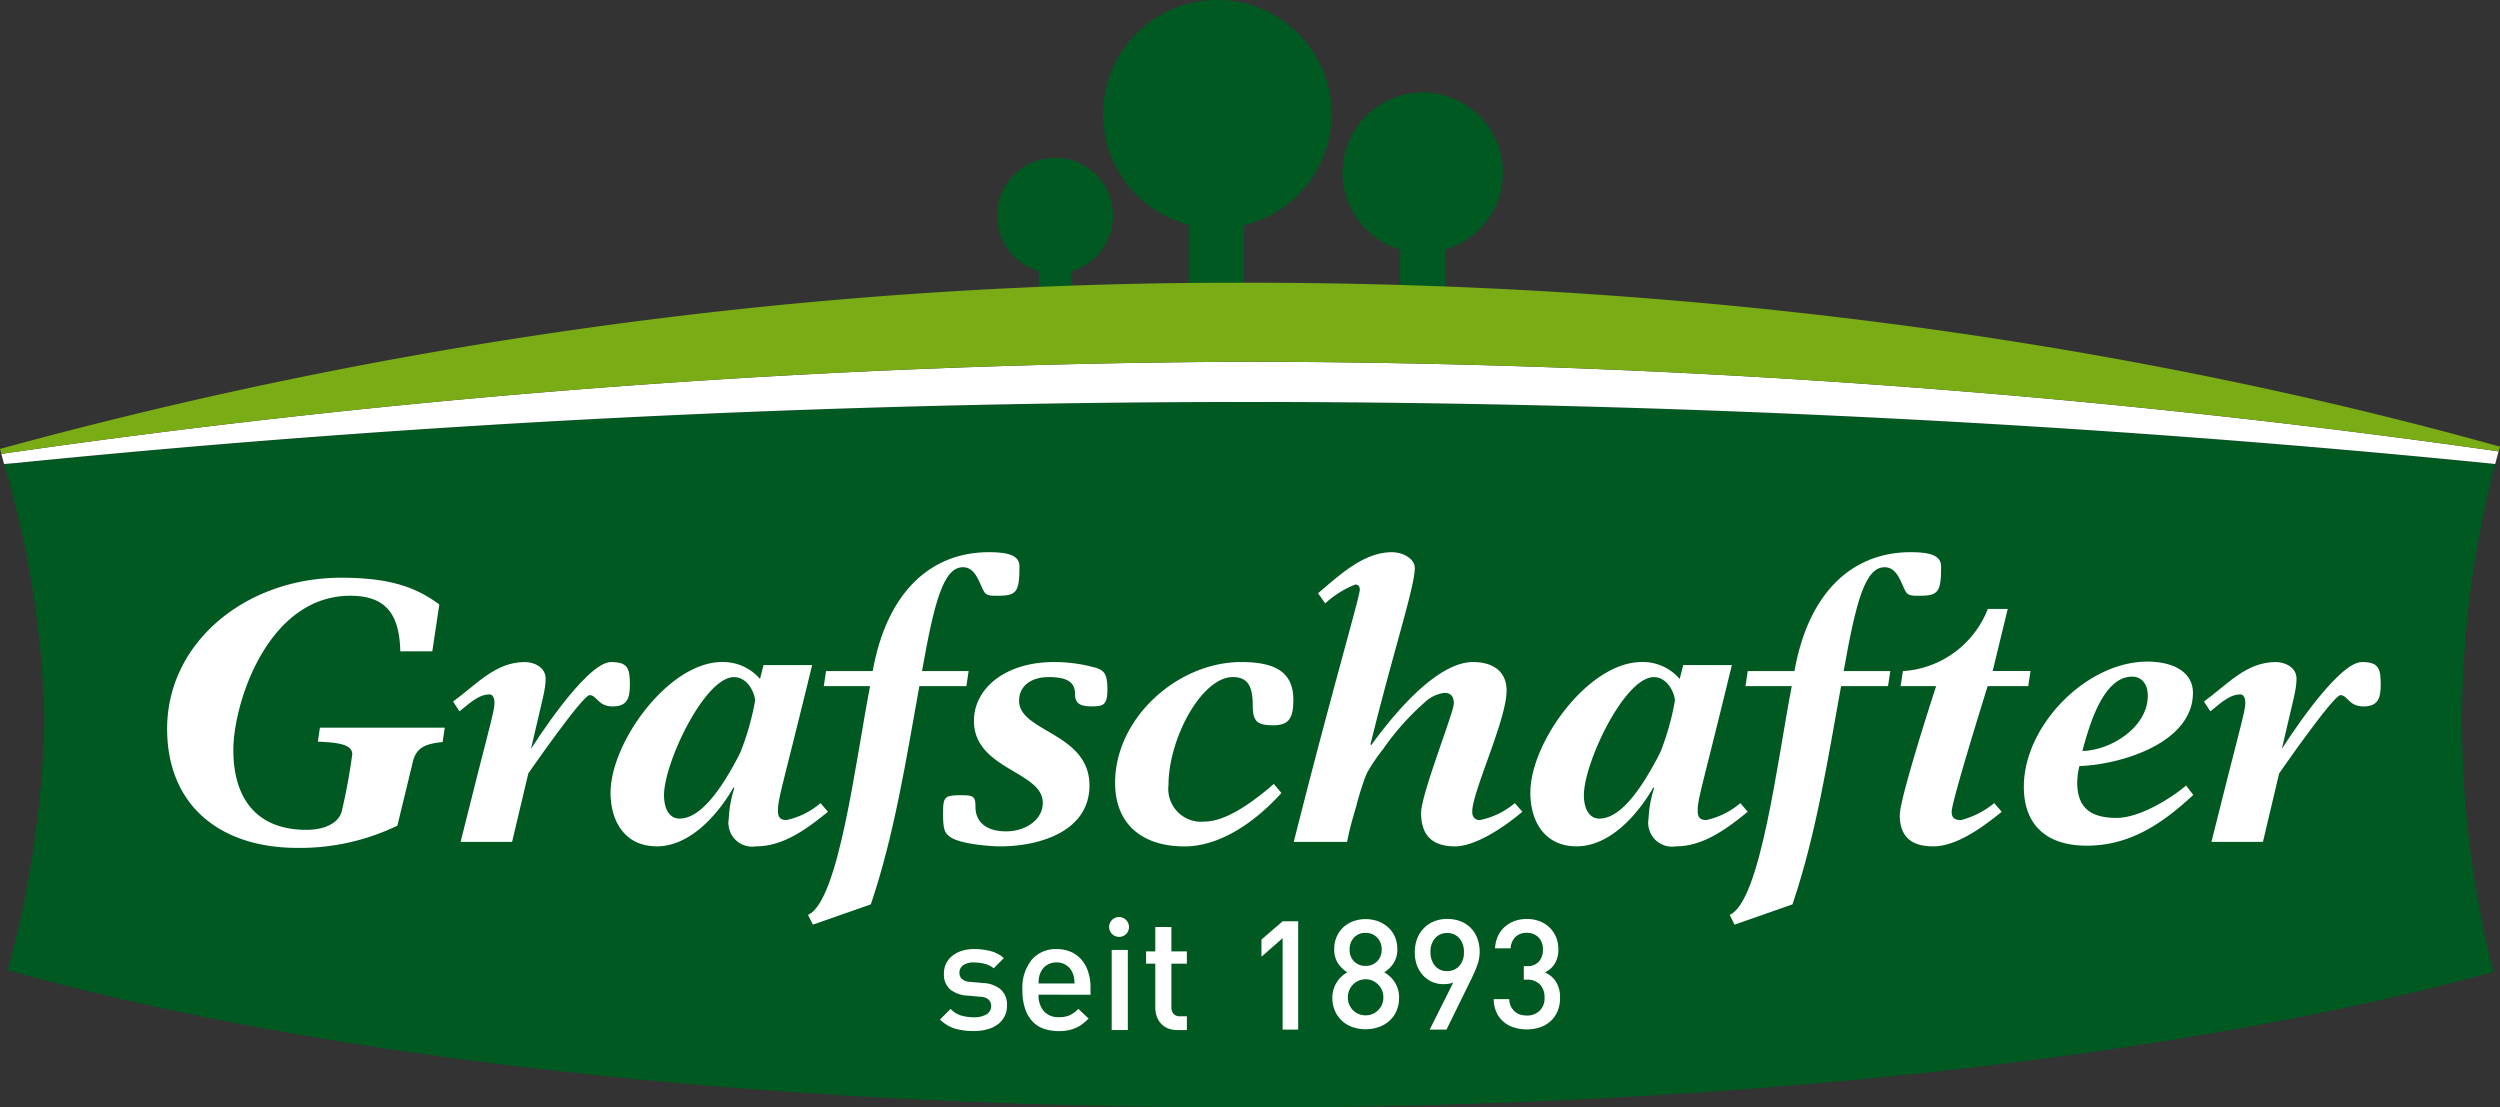
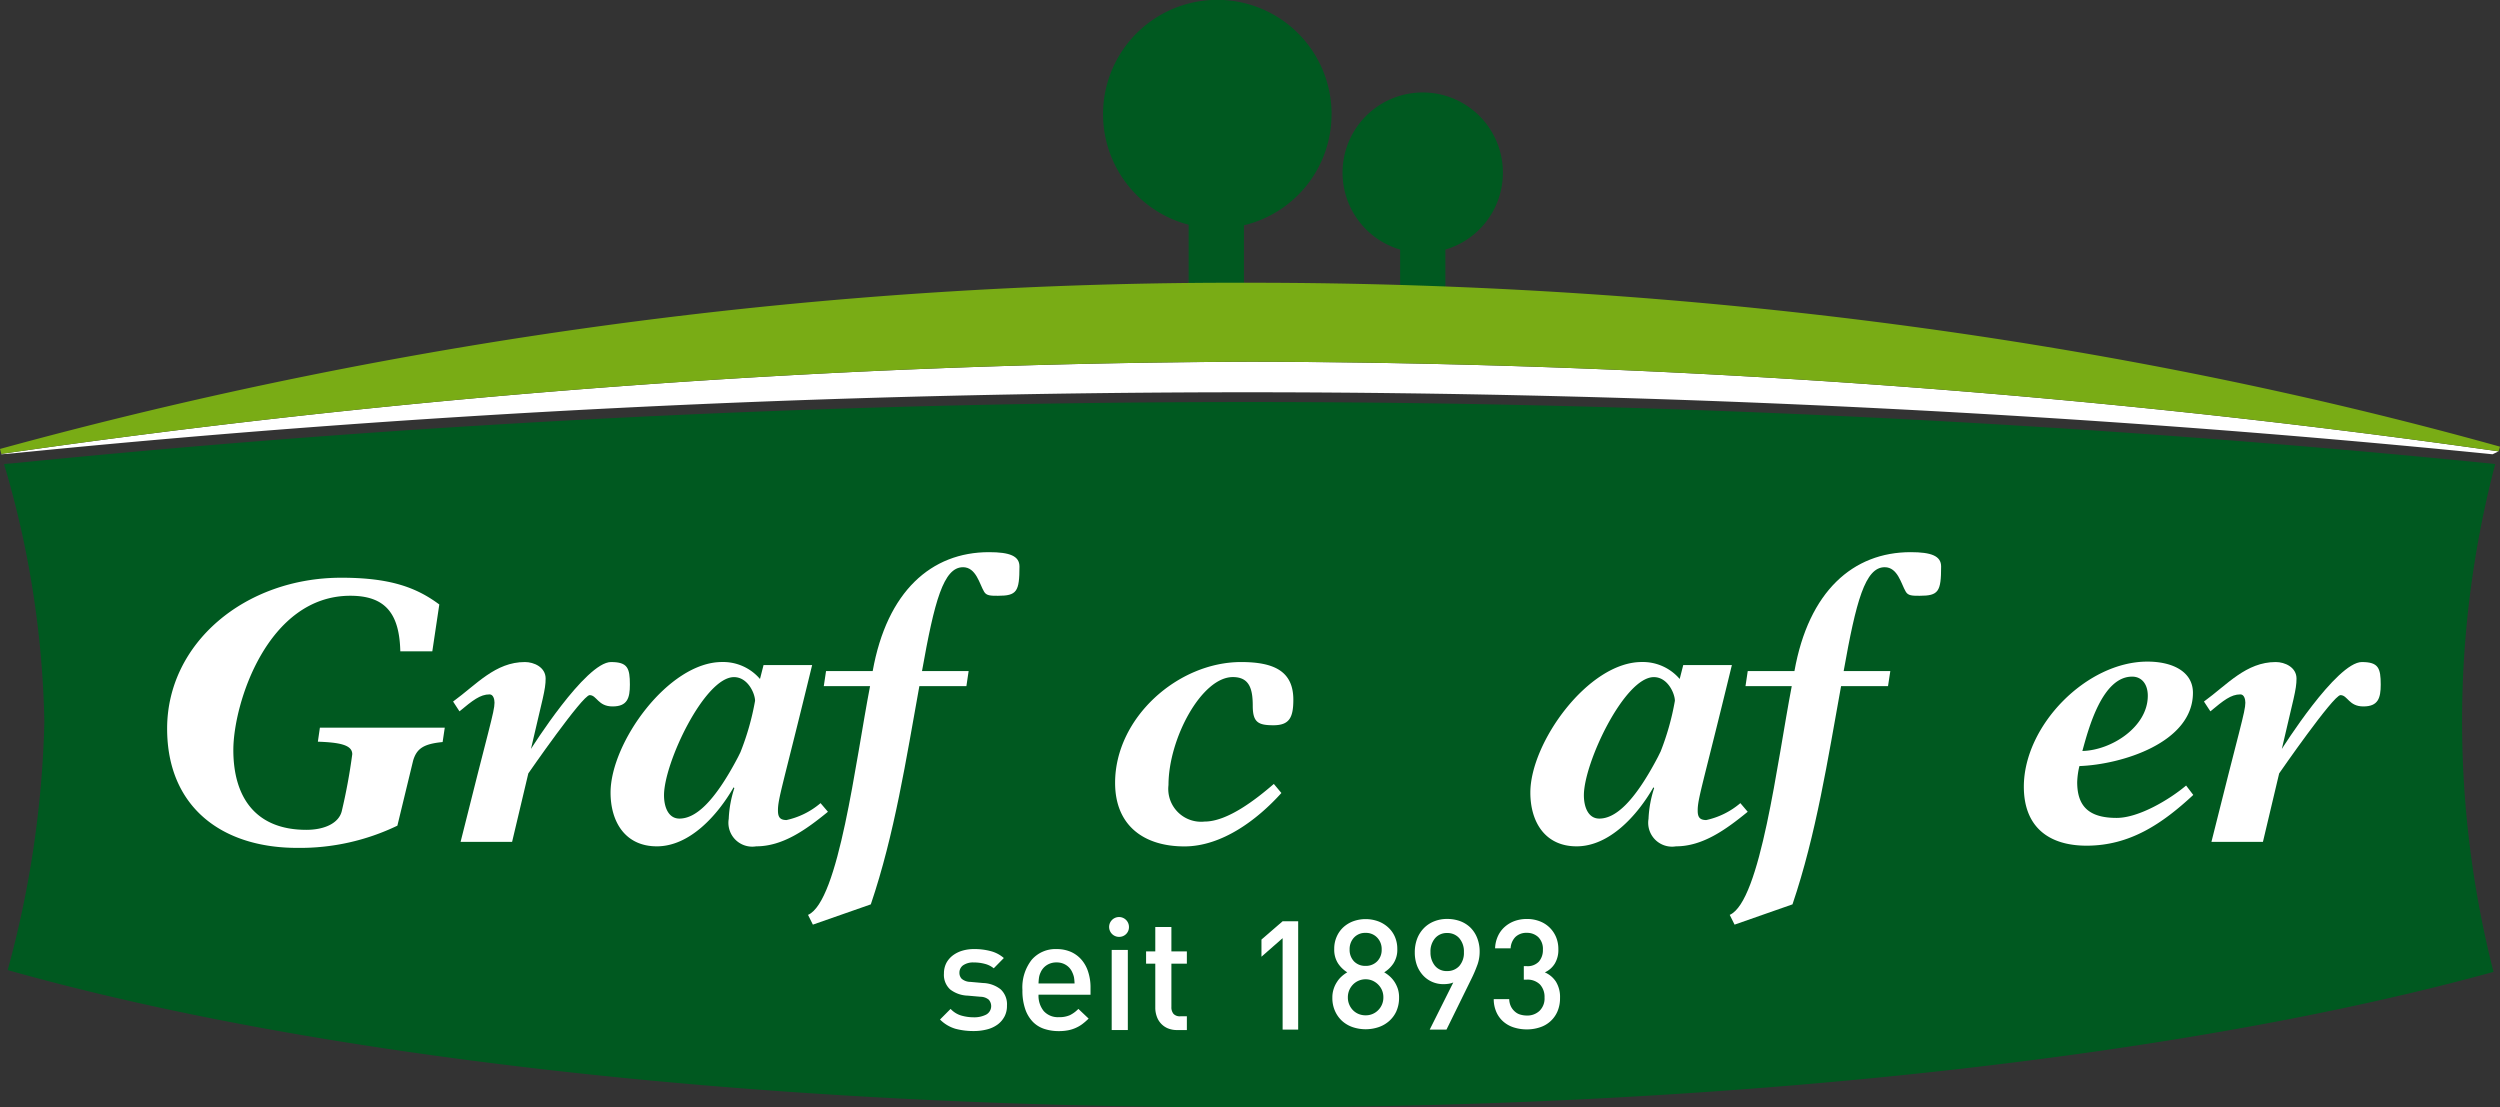
<svg xmlns="http://www.w3.org/2000/svg" viewBox="0 0 206.384 91.42" height="91.42" width="206.384">
  <rect x="0" y="0" width="206.384" height="91.42" fill="#333333" stroke="none" />
  <g transform="translate(-65.55 -12.269)" data-name="Gruppe 121" id="Gruppe_121">
    <g transform="translate(147.865 12.269)" data-name="Gruppe 120" id="Gruppe_120">
      <path fill="#005920" transform="translate(-623.411 -12.269)" d="M651.023,21.7a9.433,9.433,0,1,0-11.8,9.122v9.531h4.565V30.867a9.425,9.425,0,0,0,7.232-9.164" data-name="Pfad 94" id="Pfad_94" />
      <path fill="#005920" transform="translate(-726.661 -52.143)" d="M768.416,66.4a6.619,6.619,0,1,0-8.484,6.346v4.48h3.735v-4.48a6.614,6.614,0,0,0,4.749-6.346" data-name="Pfad 95" id="Pfad_95" />
-       <path fill="#005920" transform="translate(-577.736 -80.384)" d="M587.3,98.208a4.78,4.78,0,1,0-6.128,4.563v3.579h2.7v-3.579a4.762,4.762,0,0,0,3.432-4.563" data-name="Pfad 96" id="Pfad_96" />
    </g>
    <path fill="#005920" transform="translate(-1.762 -173.317)" d="M273.3,223.89c-32.713-3.286-67.855-5.116-102.792-5.116s-69.16,1.751-101.872,5.035l-.981.083a1.613,1.613,0,0,0,.1.376,79.639,79.639,0,0,1,3.219,20.92,84.721,84.721,0,0,1-3.029,20.48c24.888,7.027,61.388,11.337,102.561,11.337,40.59,0,77.787-4.332,102.654-11.186a83.768,83.768,0,0,1,.06-41.611c.03-.089.078-.32.078-.32" data-name="Pfad 97" id="Pfad_97" />
-     <path fill="#fff" transform="translate(-0.501 -155.947)" d="M272.321,205.48a739.215,739.215,0,0,0-103.078-7.4A739.1,739.1,0,0,0,66.16,205.687s-.035-.124.01.034c.082.308.21.772.22.8l.984-.083c32.712-3.286,66.936-5.038,101.87-5.038s70.079,1.83,102.794,5.118Z" data-name="Pfad 98" id="Pfad_98" />
+     <path fill="#fff" transform="translate(-0.501 -155.947)" d="M272.321,205.48a739.215,739.215,0,0,0-103.078-7.4A739.1,739.1,0,0,0,66.16,205.687s-.035-.124.01.034l.984-.083c32.712-3.286,66.936-5.038,101.87-5.038s70.079,1.83,102.794,5.118Z" data-name="Pfad 98" id="Pfad_98" />
    <path fill="#79ac15" transform="translate(0 -121.903)" d="M168.742,164.033a739.61,739.61,0,0,1,103.078,7.4l.114-.388c-31.51-8.791-66.558-13.531-103.192-13.531A386.176,386.176,0,0,0,65.55,171.234l.109.41a738.726,738.726,0,0,1,103.083-7.611" data-name="Pfad 99" id="Pfad_99" />
-     <path fill="#fff" transform="translate(-406.57 -285.415)" d="M562.428,352.772a12.479,12.479,0,0,0-3.291-.434c-4.1,0-6.615,2.235-6.615,4.847,0,4.035,5.684,4.159,5.684,6.768,0,1.458-1.49,2.362-3.012,2.362-1.711,0-2.548-.806-2.548-2.051,0-.837-.156-.932-1.182-.932-1.365,0-1.491.124-1.491,1.493,0,1.337.126,1.614.59,1.955.779.562,3.169.774,4.13.774,3.2,0,7.366-1.208,7.366-5.031,0-4.347-5.81-4.409-5.81-6.987,0-1.151.9-1.956,2.452-1.956,1.616,0,2.167.493,2.167,1.394,0,.742.345,1.024,1.4,1.024.992,0,1.271-.156,1.271-1.43,0-1.365-.334-1.58-1.111-1.8" data-name="Pfad 100" id="Pfad_100" />
    <path fill="#fff" transform="translate(-480.716 -285.407)" d="M652.047,363.137l-.622-.745c-1.4,1.21-3.789,3.107-5.713,3.107a2.71,2.71,0,0,1-2.983-3.014c0-3.822,2.733-8.914,5.312-8.914,1.365,0,1.644.967,1.644,2.362,0,1.369.436,1.615,1.706,1.615,1.306,0,1.645-.621,1.645-2.109,0-2.364-1.611-3.109-4.314-3.109-5.216,0-10.4,4.6-10.4,9.97,0,3.572,2.424,5.25,5.717,5.25,3.107,0,6.026-2.206,8.011-4.41" data-name="Pfad 101" id="Pfad_101" />
    <path fill="#fff" transform="translate(-745.709 -238.043)" d="M966.846,297.137c1.087,0,1.366,1.4,1.74,2.019.19.34.558.34,1.148.34,1.556,0,1.771-.34,1.771-2.419,0-.869-.806-1.182-2.514-1.182-4.752,0-8.419,3.227-9.594,9.814h-3.856l-.184,1.243h3.818c-1.207,6.273-2.578,17.765-5.121,18.886l.4.806,4.781-1.674c1.959-5.778,2.919-11.992,4.012-18.017h3.875l.19-1.243H963.46c1.027-5.776,1.775-8.572,3.386-8.572" data-name="Pfad 102" id="Pfad_102" />
-     <path fill="#fff" transform="translate(-819.021 -262.528)" d="M1052.01,331.441l.189-1.253h-3.125l1.242-5.12h-1.645a8.065,8.065,0,0,1-7.007,5.131l-.191,1.242h2.931c-.281.869-3,9.253-3,10.649,0,1.835,1.022,2.578,2.762,2.578,1.988,0,4.191-1.675,5.655-2.854l-.62-.717a7.2,7.2,0,0,1-2.736,1.4c-.5,0-.777-.157-.777-.682,0-.872,2.689-9.448,2.968-10.375Z" data-name="Pfad 103" id="Pfad_103" />
-     <path fill="#fff" transform="translate(-557.793 -238.048)" d="M745.541,318.013a.58.58,0,0,1-.65-.555c-.186-1.418,2.827-7.64,2.827-10.13,0-1.675-1.242-2.357-2.763-2.357-3.107,0-6.772,4.6-8.414,6.863l-.064-.063c1.922-7.794,3.662-13.013,3.662-14.567,0-.745-.932-1.3-1.9-1.3-2.359,0-4.381,1.956-6.085,3.386l.59.839a8.02,8.02,0,0,1,2.485-1.556c.245,0,.37.157.37.435,0,.558-2.4,8.693-5.45,20.806.085,0,.179,0,.265,0h4.133c.2-1,.445-1.894.743-2.878a24.735,24.735,0,0,1,.782-2.533c.061-.133.119-.27.192-.4a15.068,15.068,0,0,1,1.261-1.847,21.2,21.2,0,0,1,3.381-3.81,2.934,2.934,0,0,1,1.677-.831c.592,0,.778.374.778.872,0,.746-2.7,7.485-2.7,9.038,0,1.771.839,2.762,2.793,2.762,1.775,0,4.223-1.718,5.565-2.857l-.62-.712a6.532,6.532,0,0,1-2.862,1.394" data-name="Pfad 104" id="Pfad_104" />
    <path fill="#fff" transform="translate(-195.325 -285.41)" d="M311.323,352.332c-2.111,0-6.615,7.175-6.615,7.175.963-4.191,1.211-4.876,1.211-5.811s-.961-1.363-1.709-1.363c-2.449,0-4.006,1.864-5.931,3.26l.527.81c1.089-.9,1.709-1.4,2.485-1.4.31,0,.408.405.408.688,0,.742-.5,2.235-2.8,11.486h4.252l1.339-5.65s4.47-6.463,5.063-6.463.682.934,1.895.934,1.427-.682,1.427-1.8c0-1.366-.188-1.864-1.553-1.864" data-name="Pfad 105" id="Pfad_105" />
    <path fill="#fff" transform="translate(-659.751 -285.415)" d="M866.143,365.383c-.457-.012-.683-.175-.69-.733-.017-1.017.348-1.876,2.821-12.063h-4.015l-.293,1.149a4.005,4.005,0,0,0-3.136-1.4c-4.407,0-9.193,6.647-9.193,10.778,0,2.422,1.212,4.438,3.818,4.438,2.707,0,5.008-2.543,6.342-4.873l.06.064a9.4,9.4,0,0,0-.465,2.545,1.969,1.969,0,0,0,2.267,2.264c2.206,0,4.118-1.38,5.922-2.853l-.607-.714a6.436,6.436,0,0,1-2.829,1.4m-3.774-5.621-.2.405c-2.019,3.854-3.572,5.092-4.843,5.092-.9,0-1.272-.932-1.272-1.927,0-2.669,3.351-9.751,5.776-9.751,1.151,0,1.737,1.367,1.737,1.956a21.374,21.374,0,0,1-1.194,4.225" data-name="Pfad 106" id="Pfad_106" />
    <path fill="#fff" transform="translate(-348.361 -238.043)" d="M493.41,297.137c1.084,0,1.366,1.4,1.74,2.019.188.34.558.34,1.148.34,1.553,0,1.773-.34,1.773-2.419,0-.869-.808-1.182-2.516-1.182-4.754,0-8.419,3.227-9.6,9.814h-3.851l-.186,1.243h3.82c-1.212,6.273-2.58,17.765-5.121,18.886l.4.806,4.783-1.674c1.959-5.778,2.919-11.992,4.008-18.017h3.883l.184-1.243h-3.849c1.027-5.776,1.775-8.572,3.386-8.572" data-name="Pfad 107" id="Pfad_107" />
    <path fill="#fff" transform="translate(-263.233 -285.415)" d="M393.7,365.383c-.459-.012-.682-.175-.693-.733-.019-1.017.345-1.876,2.821-12.063h-4.012l-.293,1.149a4.005,4.005,0,0,0-3.136-1.4c-4.409,0-9.2,6.647-9.2,10.778,0,2.422,1.214,4.438,3.822,4.438,2.7,0,5-2.543,6.338-4.873l.06.064a9.4,9.4,0,0,0-.465,2.545,1.968,1.968,0,0,0,2.264,2.264c2.209,0,4.121-1.38,5.926-2.853l-.61-.714a6.43,6.43,0,0,1-2.827,1.4m-3.777-5.621-.2.405c-2.019,3.854-3.572,5.092-4.846,5.092-.9,0-1.272-.932-1.272-1.927,0-2.669,3.353-9.751,5.776-9.751,1.151,0,1.74,1.367,1.74,1.956a21.579,21.579,0,0,1-1.2,4.225" data-name="Pfad 108" id="Pfad_108" />
    <path fill="#fff" transform="translate(-72.053 -249.067)" d="M164.011,321.407l-.167,1.158c1.864.063,2.839.286,2.839,1.034a46.98,46.98,0,0,1-.871,4.72c-.248.963-1.4,1.523-2.921,1.523-4.225,0-6.025-2.735-6.025-6.587s2.827-12.737,9.659-12.737c2.919,0,4.053,1.5,4.125,4.59h2.641l.578-3.87c-1.925-1.432-4.111-2.209-8.09-2.209-7.95,0-14.379,5.4-14.379,12.458,0,6.428,4.47,9.845,10.747,9.845a18.526,18.526,0,0,0,8.261-1.834l1.3-5.371c.3-1.01.881-1.379,2.435-1.532l.177-1.189Z" data-name="Pfad 109" id="Pfad_109" />
    <path fill="#fff" transform="translate(-950.155 -285.41)" d="M1210.694,352.332c-2.109,0-6.615,7.175-6.615,7.175.963-4.191,1.211-4.876,1.211-5.811s-.963-1.363-1.711-1.363c-2.449,0-4.007,1.864-5.929,3.26l.529.81c1.087-.9,1.7-1.4,2.48-1.4.31,0,.408.405.408.688,0,.742-.5,2.235-2.8,11.486h4.252l1.339-5.65s4.47-6.463,5.063-6.463.682.934,1.892.934,1.43-.682,1.43-1.8c0-1.366-.188-1.864-1.553-1.864" data-name="Pfad 110" id="Pfad_110" />
    <path fill="#fff" transform="translate(-872.504 -285.224)" d="M1118.525,362.341c-1.364,1.151-3.9,2.673-5.736,2.673-2.262,0-3.255-.932-3.255-2.949a6.387,6.387,0,0,1,.183-1.33c3.477-.126,9.372-1.924,9.372-6.05,0-1.706-1.617-2.574-3.76-2.574-5.019,0-10.2,5.271-10.2,10.328,0,3.317,2.05,4.868,5.181,4.868,3.594,0,6.264-1.83,8.807-4.189Zm-4.4-8.989c.743.029,1.237.619,1.237,1.58,0,2.573-3.006,4.5-5.4,4.558.5-1.83,1.646-6.2,4.158-6.138" data-name="Pfad 111" id="Pfad_111" />
    <path fill="#fff" transform="translate(-478.498 -395.342)" d="M636.459,484.953a.819.819,0,1,1,.789-.818.8.8,0,0,1-.789.818" data-name="Pfad 112" id="Pfad_112" />
    <path fill="#fff" transform="translate(-405.244 -409.143)" d="M553.713,505.337a1.923,1.923,0,0,1-.572.66,2.521,2.521,0,0,1-.877.4,4.341,4.341,0,0,1-1.092.131,5.766,5.766,0,0,1-1.5-.186,2.979,2.979,0,0,1-1.276-.765l.873-.877a1.943,1.943,0,0,0,.905.556,3.738,3.738,0,0,0,1,.138,2.154,2.154,0,0,0,1.026-.22.8.8,0,0,0,.219-1.234,1.078,1.078,0,0,0-.684-.242l-1.058-.093a2.482,2.482,0,0,1-1.447-.515,1.627,1.627,0,0,1-.51-1.311,1.877,1.877,0,0,1,.194-.86,1.923,1.923,0,0,1,.537-.632,2.475,2.475,0,0,1,.789-.393,3.36,3.36,0,0,1,.973-.133,5.181,5.181,0,0,1,1.368.17,2.658,2.658,0,0,1,1.083.57l-.833.848a1.88,1.88,0,0,0-.742-.369,3.388,3.388,0,0,0-.891-.112,1.449,1.449,0,0,0-.9.236.741.741,0,0,0-.3.612.7.7,0,0,0,.189.5,1.131,1.131,0,0,0,.724.255l1.041.093a2.457,2.457,0,0,1,1.456.527,1.683,1.683,0,0,1,.515,1.337,1.884,1.884,0,0,1-.209.913" data-name="Pfad 113" id="Pfad_113" />
    <path fill="#fff" transform="translate(-440.785 -409.132)" d="M592.07,503.515a2,2,0,0,0,.432,1.356,1.565,1.565,0,0,0,1.249.5,2.133,2.133,0,0,0,.908-.165,2.56,2.56,0,0,0,.7-.517l.846.8a5.231,5.231,0,0,1-.515.449,2.733,2.733,0,0,1-.548.319,2.842,2.842,0,0,1-.638.2,4.107,4.107,0,0,1-.774.066,3.8,3.8,0,0,1-1.17-.178,2.336,2.336,0,0,1-.944-.572,2.8,2.8,0,0,1-.639-1.051,4.633,4.633,0,0,1-.237-1.59,3.687,3.687,0,0,1,.768-2.5,2.587,2.587,0,0,1,2.046-.881,2.906,2.906,0,0,1,1.192.233,2.492,2.492,0,0,1,.879.655,2.82,2.82,0,0,1,.546,1.005,4.1,4.1,0,0,1,.191,1.288v.588ZM595,502.1a1.737,1.737,0,0,0-.136-.41,1.34,1.34,0,0,0-.5-.607,1.407,1.407,0,0,0-.81-.23,1.435,1.435,0,0,0-.813.23,1.355,1.355,0,0,0-.505.607,1.453,1.453,0,0,0-.126.41,4.381,4.381,0,0,0-.041.491h2.975A3.812,3.812,0,0,0,595,502.1" data-name="Pfad 114" id="Pfad_114" />
    <rect fill="#fff" transform="translate(157.324 90.689)" height="6.613" width="1.332" data-name="Rechteck 287" id="Rechteck_287" />
    <path fill="#fff" transform="translate(-494.095 -399.658)" d="M656.834,496.961a1.972,1.972,0,0,1-.813-.155,1.629,1.629,0,0,1-.891-1,2.109,2.109,0,0,1-.112-.682v-3.641h-.76v-1.016h.76v-2.011h1.33v2.011h1.277v1.016h-1.277v3.573a.84.84,0,0,0,.175.57.708.708,0,0,0,.558.2h.544v1.134Z" data-name="Pfad 115" id="Pfad_115" />
    <path fill="#fff" transform="translate(-543.833 -397.162)" d="M715.268,494.427v-7.547l-1.747,1.531v-1.416l1.747-1.51h1.284v8.943Z" data-name="Pfad 116" id="Pfad_116" />
    <path fill="#fff" transform="translate(-574.397 -396.23)" d="M755.236,491.952a2.389,2.389,0,0,1-.592.822,2.558,2.558,0,0,1-.877.515,3.376,3.376,0,0,1-2.163,0,2.532,2.532,0,0,1-.87-.515,2.461,2.461,0,0,1-.581-.822,2.611,2.611,0,0,1-.215-1.087,2.28,2.28,0,0,1,.109-.729,2.333,2.333,0,0,1,.279-.582,2.076,2.076,0,0,1,.386-.454,2.611,2.611,0,0,1,.456-.332,2.507,2.507,0,0,1-.76-.736,2.079,2.079,0,0,1-.315-1.184,2.424,2.424,0,0,1,.2-1.016,2.34,2.34,0,0,1,.549-.782,2.51,2.51,0,0,1,.825-.5,3.039,3.039,0,0,1,2.036,0,2.5,2.5,0,0,1,.833.5,2.278,2.278,0,0,1,.563.782,2.5,2.5,0,0,1,.2,1.016,2.051,2.051,0,0,1-.319,1.184,2.5,2.5,0,0,1-.762.736,2.691,2.691,0,0,1,.459.332,2.309,2.309,0,0,1,.391.454,2.551,2.551,0,0,1,.277.582,2.32,2.32,0,0,1,.1.729,2.686,2.686,0,0,1-.212,1.087m-1.194-1.7a1.5,1.5,0,0,0-.315-.47,1.541,1.541,0,0,0-.462-.321,1.427,1.427,0,0,0-.58-.119,1.452,1.452,0,0,0-1.046.44,1.563,1.563,0,0,0-.307.47,1.517,1.517,0,0,0-.111.585,1.494,1.494,0,0,0,.417,1.053,1.4,1.4,0,0,0,.465.315,1.492,1.492,0,0,0,.581.112,1.418,1.418,0,0,0,1.041-.427,1.462,1.462,0,0,0,.427-1.053,1.453,1.453,0,0,0-.112-.585m-.4-4.352a1.263,1.263,0,0,0-.961-.388,1.244,1.244,0,0,0-.952.388,1.394,1.394,0,0,0-.361.981,1.368,1.368,0,0,0,.361.98,1.268,1.268,0,0,0,.952.374,1.288,1.288,0,0,0,.961-.374,1.331,1.331,0,0,0,.372-.98,1.355,1.355,0,0,0-.372-.981" data-name="Pfad 117" id="Pfad_117" />
    <path fill="#fff" transform="translate(-609.935 -396.17)" d="M797.442,488.107a10.692,10.692,0,0,1-.482,1.129l-2.063,4.2h-1.384l1.947-3.892a1.527,1.527,0,0,1-.386.109,2.853,2.853,0,0,1-.429.031,2.284,2.284,0,0,1-.922-.185,2.243,2.243,0,0,1-.75-.528,2.547,2.547,0,0,1-.51-.826,3.081,3.081,0,0,1-.182-1.082,3.172,3.172,0,0,1,.195-1.131,2.564,2.564,0,0,1,.555-.871,2.452,2.452,0,0,1,.844-.56,2.832,2.832,0,0,1,1.075-.2,3.115,3.115,0,0,1,1.083.184,2.444,2.444,0,0,1,.851.54,2.478,2.478,0,0,1,.551.858,3.026,3.026,0,0,1,.2,1.127,3.21,3.21,0,0,1-.192,1.1m-1.492-2.223a1.294,1.294,0,0,0-1-.424,1.261,1.261,0,0,0-.99.424,1.654,1.654,0,0,0-.384,1.153,1.723,1.723,0,0,0,.362,1.118,1.226,1.226,0,0,0,1.011.445,1.317,1.317,0,0,0,1-.412,1.633,1.633,0,0,0,.386-1.151,1.666,1.666,0,0,0-.386-1.153" data-name="Pfad 118" id="Pfad_118" />
    <path fill="#fff" transform="translate(-643.976 -396.171)" d="M838.094,491.949a2.337,2.337,0,0,1-1.461,1.306,3.3,3.3,0,0,1-1.056.165,3.51,3.51,0,0,1-1.024-.145,2.424,2.424,0,0,1-.859-.446,2.227,2.227,0,0,1-.61-.779,2.621,2.621,0,0,1-.245-1.129h1.277a1.5,1.5,0,0,0,.148.617,1.38,1.38,0,0,0,.327.417,1.117,1.117,0,0,0,.45.245,1.9,1.9,0,0,0,.536.076,1.462,1.462,0,0,0,1.039-.384,1.417,1.417,0,0,0,.417-1.1,1.508,1.508,0,0,0-.374-1.077,1.454,1.454,0,0,0-1.12-.4h-.217v-1.117h.217a1.276,1.276,0,0,0,1.026-.373,1.444,1.444,0,0,0,.333-.991,1.361,1.361,0,0,0-.384-1.034,1.345,1.345,0,0,0-.937-.351,1.305,1.305,0,0,0-.944.337,1.433,1.433,0,0,0-.4.941h-1.282a2.623,2.623,0,0,1,.238-1.016,2.285,2.285,0,0,1,.565-.76,2.528,2.528,0,0,1,.818-.481,2.976,2.976,0,0,1,1.005-.165,2.873,2.873,0,0,1,1.039.182,2.374,2.374,0,0,1,.825.515,2.416,2.416,0,0,1,.541.791,2.577,2.577,0,0,1,.192,1.01,2.187,2.187,0,0,1-.295,1.187,1.878,1.878,0,0,1-.822.723,2.07,2.07,0,0,1,.915.765,2.4,2.4,0,0,1,.34,1.345,2.755,2.755,0,0,1-.219,1.13" data-name="Pfad 119" id="Pfad_119" />
  </g>
</svg>